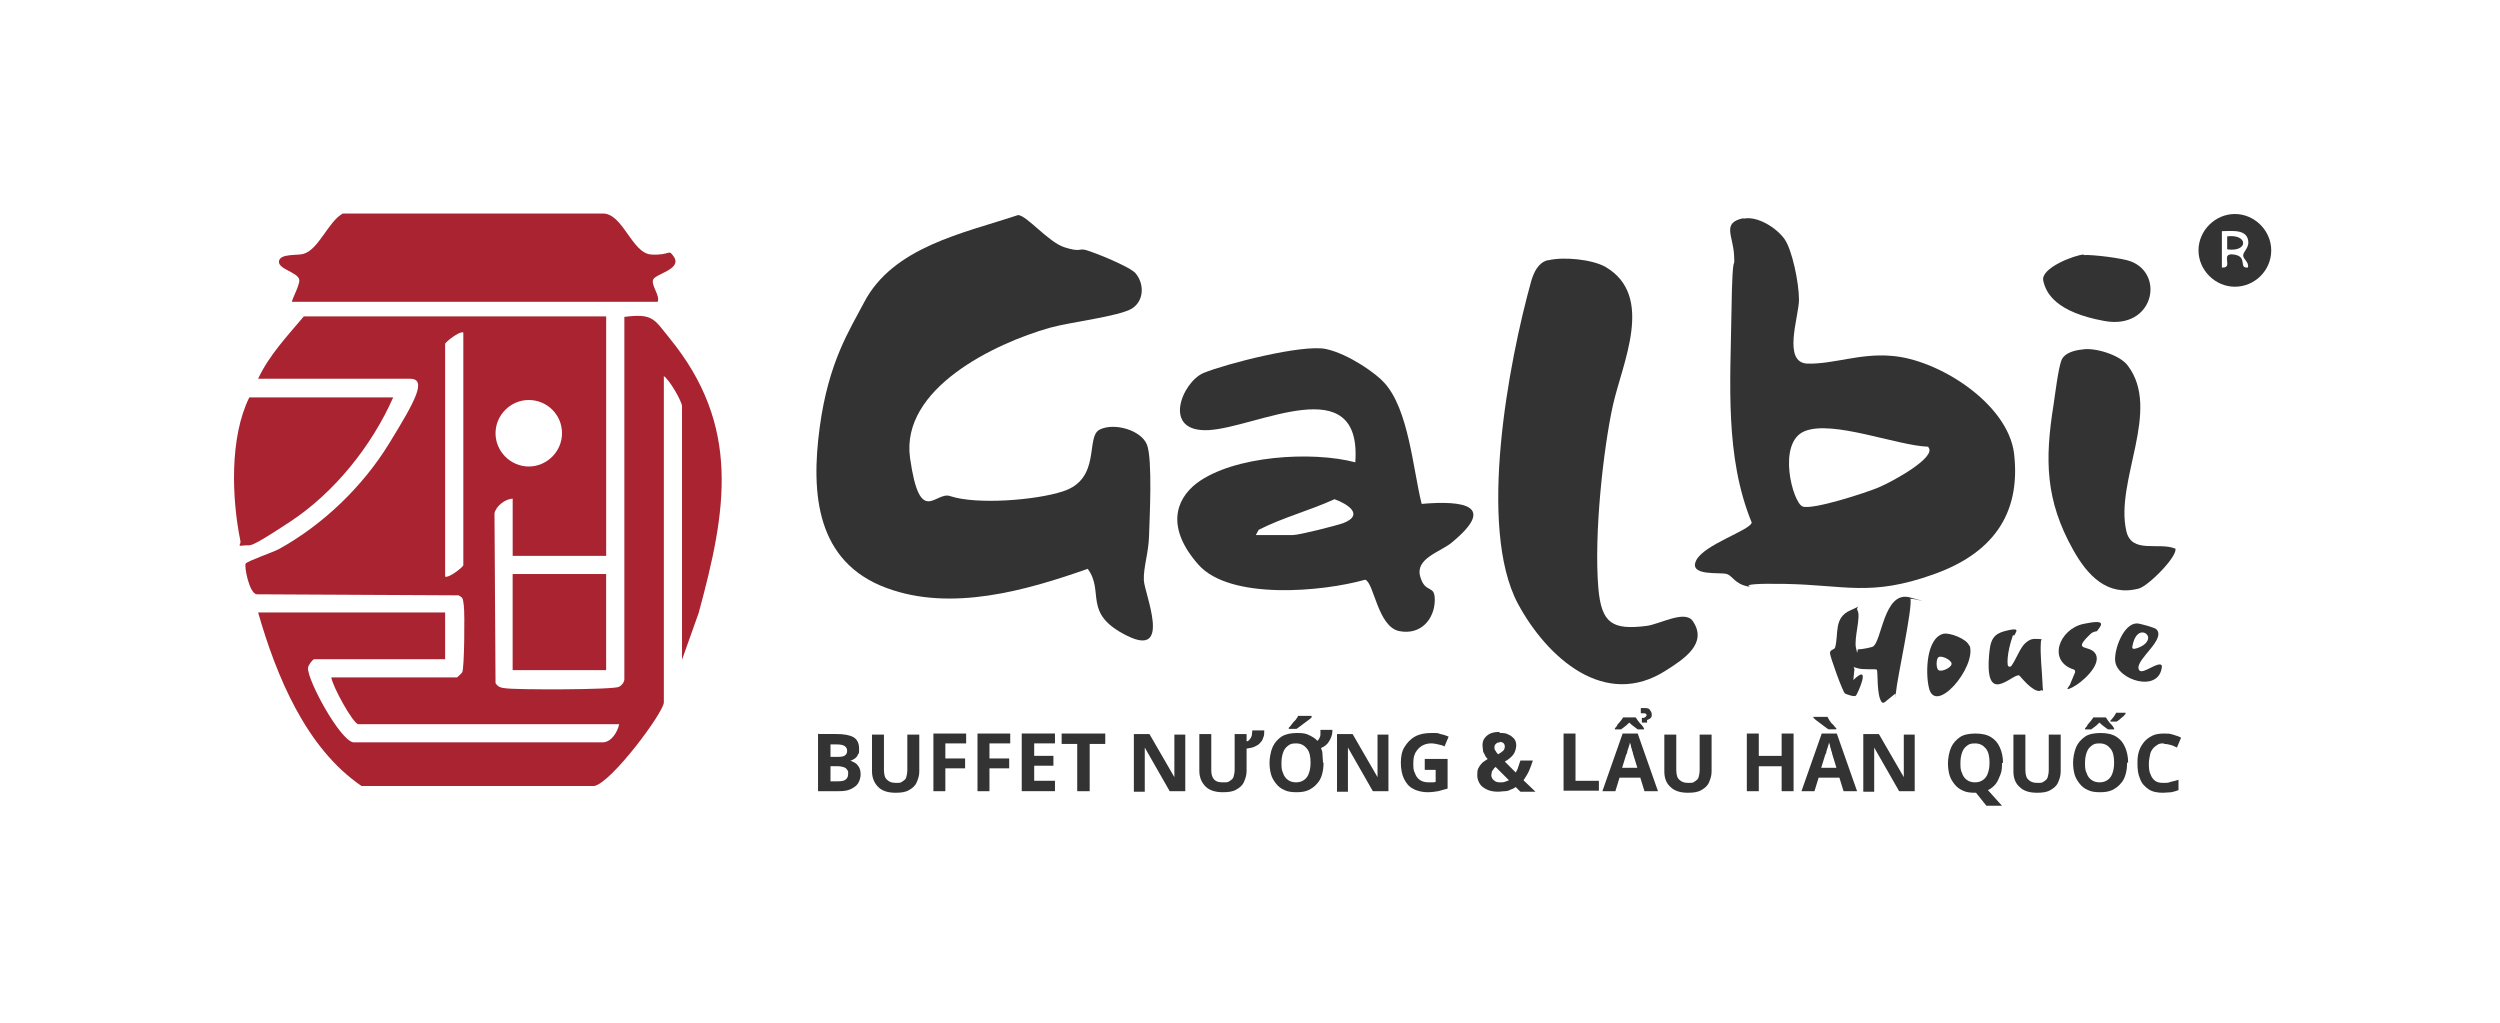
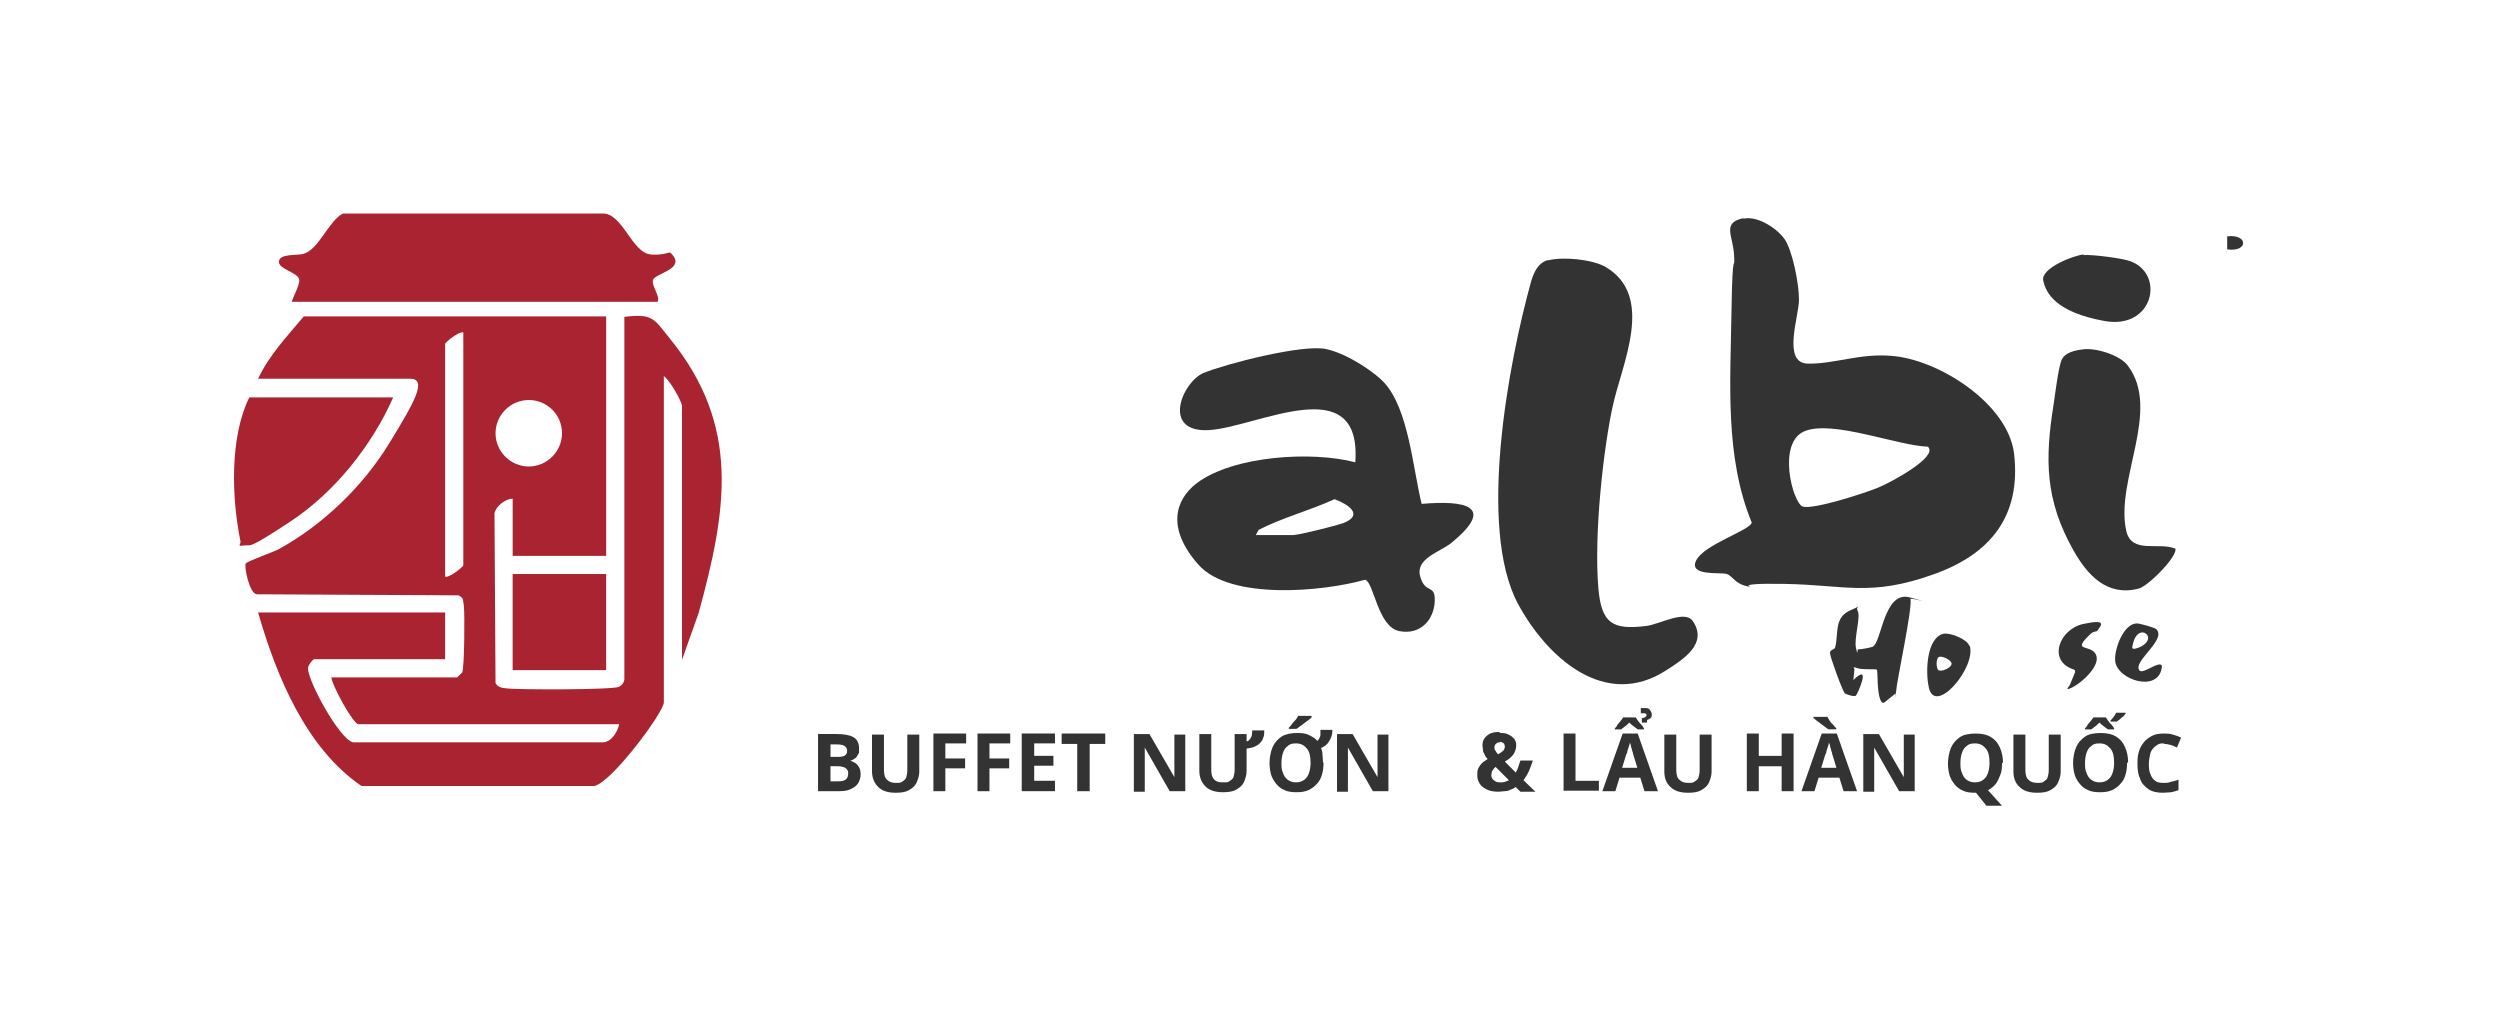
<svg xmlns="http://www.w3.org/2000/svg" width="171" height="70" viewBox="0 0 171 70" fill="none">
  <path d="M41.462 21.675V38.02H35.067V34.112C34.569 34.112 33.929 34.609 33.823 35.106L33.894 46.726C34.072 47.01 34.285 47.046 34.605 47.081C35.386 47.188 41.995 47.188 42.351 46.975C42.706 46.761 42.706 46.477 42.706 46.442V21.675C44.66 21.426 44.731 21.817 45.797 23.132C50.701 29.137 49.706 34.893 47.787 41.929L46.65 45.127V27.787C46.65 27.467 45.797 25.975 45.407 25.726V48.041C45.407 48.716 41.818 53.548 40.645 53.761H24.727C20.924 51.167 18.899 46.228 17.655 41.893H30.447V45.091H21.493C21.386 45.091 21.067 45.518 21.067 45.695C21.031 46.548 23.234 50.599 24.158 50.777H41.214C41.818 50.777 42.244 50.066 42.351 49.533H24.513C24.158 49.533 22.701 46.868 22.666 46.335H31.265C31.265 46.335 31.584 46.051 31.62 45.98C31.762 45.66 31.797 42 31.727 41.431C31.655 40.863 31.655 40.898 31.371 40.721L17.584 40.65C17.051 40.65 16.696 38.731 16.803 38.553C16.909 38.376 18.686 37.772 19.077 37.558C22.097 35.888 24.797 33.294 26.61 30.345C28.422 27.396 29.239 25.904 28.031 25.904H17.655C18.402 24.305 19.645 22.99 20.782 21.64H41.462V21.675ZM31.691 22.741C31.407 22.634 30.447 23.416 30.447 23.523V39.442C30.732 39.548 31.691 38.766 31.691 38.66V22.741ZM38.442 29.634C38.442 28.355 37.412 27.36 36.168 27.36C34.924 27.36 33.894 28.391 33.894 29.634C33.894 30.878 34.924 31.909 36.168 31.909C37.412 31.909 38.442 30.878 38.442 29.634Z" fill="#A92331" />
  <path d="M19.969 20.609C20.075 20.254 20.537 19.401 20.466 19.117C20.36 18.619 19.009 18.406 19.08 17.873C19.151 17.34 20.288 17.482 20.715 17.375C21.781 17.127 22.456 15.137 23.451 14.604H41.182C42.603 14.533 43.207 17.34 44.557 17.411C45.908 17.482 45.695 16.985 46.085 17.553C46.69 18.441 44.771 18.726 44.664 19.152C44.557 19.578 45.162 20.218 44.984 20.645H19.969V20.609Z" fill="#A92331" />
  <path d="M26.894 27.182C25.438 30.486 22.879 33.684 19.859 35.674C16.838 37.664 17.229 37.237 16.696 37.309C16.163 37.38 16.483 37.273 16.448 37.024C15.844 34.075 15.701 29.918 17.052 27.182H26.93H26.894Z" fill="#A92331" />
  <path d="M41.46 39.264H35.065V45.837H41.46V39.264Z" fill="#A92331" />
-   <path d="M77.67 18.689C78.274 19.399 78.274 20.572 77.421 21.105C76.569 21.638 73.193 22.029 71.807 22.42C68.041 23.486 61.574 26.577 62.249 31.338C62.924 36.1 63.99 33.577 64.985 33.932C66.797 34.536 70.848 34.217 72.696 33.612C75.361 32.76 74.224 29.882 75.219 29.384C76.213 28.887 78.061 29.42 78.452 30.415C78.843 31.41 78.63 35.496 78.594 36.668C78.559 37.841 78.203 38.8 78.239 39.689C78.274 40.577 80.193 45.019 77.102 43.491C74.01 41.963 75.574 40.506 74.401 38.907C70.173 40.399 65.056 41.856 60.65 40.222C55.818 38.445 55.462 33.755 56.066 29.242C56.67 24.729 58.127 22.562 59.087 20.714C61.076 16.877 65.909 15.953 69.64 14.709C70.244 14.745 71.701 16.557 72.802 16.912C73.904 17.267 73.797 16.983 74.224 17.09C74.899 17.267 77.315 18.262 77.67 18.689Z" fill="#333333" />
  <path d="M97.25 34.465C100.128 34.216 102.402 34.571 99.276 37.13C98.494 37.769 96.788 38.196 97.144 39.439C97.499 40.683 98.174 39.901 98.138 41.109C98.103 42.317 97.215 43.455 95.722 43.17C94.23 42.886 93.981 39.83 93.377 39.652C90.499 40.47 84.138 41.074 81.971 38.622C79.803 36.17 80.337 34.216 81.864 33.043C84.387 31.16 89.753 30.84 92.702 31.622C93.164 25.191 85.951 29.241 82.682 29.419C79.413 29.597 80.87 26.114 82.326 25.51C83.783 24.906 89.113 23.52 90.712 23.876C92.311 24.231 94.194 25.617 94.656 26.15C96.362 27.962 96.646 32.119 97.25 34.5V34.465ZM85.88 36.597H88.438C88.864 36.597 91.387 35.957 91.885 35.779C93.342 35.211 92.169 34.465 91.281 34.145C89.575 34.926 87.763 35.389 86.093 36.241L85.88 36.632V36.597Z" fill="#333333" />
  <path d="M105.919 17.801C106.914 17.552 108.903 17.73 109.827 18.263C113.203 20.253 110.964 24.837 110.325 27.715C109.685 30.593 109.01 36.527 109.33 40.258C109.543 42.639 110.289 43.101 112.599 42.816C113.523 42.71 115.264 41.679 115.797 42.496C116.827 44.024 115.157 45.09 113.985 45.837C109.792 48.573 105.812 44.984 103.822 41.288C101.051 36.065 103.183 24.801 104.746 19.187C104.924 18.618 105.208 17.979 105.848 17.801H105.919Z" fill="#333333" />
  <path d="M119.249 14.958C120.209 14.745 121.523 15.598 122.056 16.344C122.589 17.09 123.051 19.364 123.051 20.502C123.051 21.639 121.879 24.837 123.655 24.872C125.432 24.908 127.209 24.161 129.341 24.339C132.539 24.552 137.336 27.573 137.762 31.019C138.259 35.283 136.163 37.913 132.219 39.298C127.919 40.826 126.214 40.009 122.056 39.938C117.899 39.867 120.493 40.293 119.569 40.116C118.645 39.938 118.539 39.405 118.112 39.263C117.686 39.121 115.483 39.441 116.016 38.339C116.549 37.238 119.711 36.278 119.818 35.745C117.97 31.233 118.361 26.187 118.432 21.354C118.503 16.522 118.681 18.796 118.61 17.446C118.539 16.095 117.757 15.243 119.249 14.923V14.958ZM131.899 30.557C129.767 30.486 125.361 28.71 123.442 29.491C121.523 30.273 122.625 34.395 123.3 34.644C123.975 34.892 127.6 33.72 128.523 33.329C129.447 32.938 132.503 31.268 131.899 30.593V30.557Z" fill="#333333" />
  <path d="M148.778 37.486C149.063 37.948 146.966 40.08 146.291 40.258C144.123 40.826 142.773 39.334 141.814 37.628C139.895 34.217 139.86 31.445 140.464 27.679C140.57 26.968 140.783 25.227 140.997 24.659C141.21 24.09 142.027 23.948 142.382 23.912C143.235 23.735 145.012 24.268 145.545 25.014C147.854 28.07 144.656 32.867 145.438 36.313C145.794 37.912 147.641 37.059 148.778 37.521V37.486Z" fill="#333333" />
  <path d="M142.529 17.445C143.168 17.409 145.158 17.658 145.727 17.871C148.108 18.759 147.29 22.561 143.95 21.957C140.61 21.353 139.935 20.039 139.757 19.186C139.58 18.333 141.889 17.445 142.529 17.409V17.445Z" fill="#333333" />
-   <path d="M155.352 17.125C155.352 18.511 154.215 19.612 152.865 19.612C151.514 19.612 150.377 18.475 150.377 17.125C150.377 15.775 151.514 14.638 152.865 14.638C154.215 14.638 155.352 15.775 155.352 17.125ZM151.976 15.81V18.298C152.829 18.369 151.799 17.267 152.794 17.409C153.789 17.551 153.078 18.369 153.753 18.298C153.86 17.942 153.433 17.729 153.433 17.48C153.433 17.232 153.753 17.018 153.789 16.628C153.789 15.633 152.687 15.81 151.976 15.81Z" fill="#333333" />
  <path d="M152.339 17.055V16.166C153.796 15.989 153.796 17.268 152.339 17.055Z" fill="#333333" />
  <path d="M130.678 40.935C130.82 41.645 129.754 46.442 129.683 47.366C129.612 48.29 129.683 47.437 129.647 47.437L128.901 48.041C128.83 48.077 128.759 48.077 128.723 48.041C128.332 47.579 128.474 45.874 128.368 45.803C128.261 45.732 127.408 45.838 127.018 45.696C126.627 45.554 126.875 45.696 126.84 45.803L126.769 46.513C128.048 45.27 127.053 47.473 126.947 47.579C126.84 47.686 126.343 47.508 126.2 47.437C126.058 47.366 125.17 44.914 125.17 44.666C125.17 44.417 125.49 44.453 125.525 44.275C125.774 43.351 125.419 42.249 126.556 41.752C127.693 41.255 126.876 41.432 127.053 41.752C127.302 42.178 126.804 43.635 126.947 44.31C127.089 44.986 127.018 44.417 127.089 44.417C127.373 44.417 128.013 44.275 128.084 44.239C128.723 43.955 128.83 40.366 130.642 40.864C132.454 41.361 130.749 40.899 130.749 40.97L130.678 40.935Z" fill="#333333" />
-   <path d="M137.681 43.458C137.219 44.808 137.326 45.448 137.326 45.448C137.326 45.59 137.468 45.661 137.575 45.554C137.93 45.057 138.179 44.275 138.57 43.955C138.961 43.636 139.138 43.707 139.458 43.707C139.778 43.707 139.6 43.778 139.6 43.849C139.529 44.808 139.671 45.767 139.707 46.727C139.742 47.686 139.849 47.047 139.529 47.26C138.996 47.331 138.179 46.229 138.108 46.194C137.61 46.087 135.656 48.468 136.082 44.524C136.189 43.493 136.58 43.28 137.397 43.102C138.214 42.925 137.859 43.245 137.788 43.458H137.681Z" fill="#333333" />
  <path d="M134.694 44.169C134.552 43.707 133.344 43.245 132.918 43.351C131.745 43.671 131.71 46.016 131.923 46.976C132.314 49.037 135.192 45.661 134.73 44.169H134.694ZM132.598 45.839C132.42 45.732 132.42 45.057 132.598 44.95C132.811 44.808 133.522 45.164 133.486 45.412C133.486 45.661 132.811 45.981 132.598 45.839Z" fill="#333333" />
  <path d="M147.733 45.448C147.271 45.448 146.383 46.265 146.276 45.732C146.134 45.057 148.195 43.707 147.484 43.032C147.378 42.925 146.347 42.641 146.17 42.641C145.246 42.641 144.606 44.417 144.677 45.199C144.784 46.514 147.698 47.438 147.875 45.59C147.875 45.519 147.84 45.448 147.733 45.448ZM145.85 44.24C146.099 42.747 147.093 43.28 146.916 43.742C146.774 44.204 146.063 44.382 145.956 44.382C145.814 44.382 145.85 44.204 145.85 44.204V44.24Z" fill="#333333" />
  <path d="M143.431 43.172C143.431 43.172 143.147 43.208 143.005 43.35C141.619 44.665 143.005 44.025 143.36 44.771C143.716 45.518 142.401 46.69 141.761 47.01C141.122 47.33 141.548 46.939 141.584 46.832L141.939 45.98C141.939 45.908 141.939 45.837 141.868 45.802C140.02 45.233 140.838 43.03 142.508 42.675C144.178 42.32 143.716 42.782 143.431 43.172Z" fill="#333333" />
  <path d="M55.989 50.207H57.197C57.73 50.207 58.121 50.279 58.37 50.421C58.619 50.563 58.761 50.812 58.761 51.202C58.761 51.593 58.761 51.487 58.69 51.593C58.654 51.7 58.583 51.806 58.477 51.877C58.37 51.949 58.263 52.02 58.157 52.02C58.299 52.091 58.405 52.126 58.512 52.197C58.619 52.268 58.69 52.375 58.761 52.481C58.832 52.624 58.867 52.766 58.867 52.979C58.867 53.192 58.796 53.405 58.69 53.583C58.583 53.761 58.405 53.867 58.192 53.974C57.979 54.081 57.73 54.116 57.41 54.116H55.954V50.172L55.989 50.207ZM56.806 51.771H57.304C57.553 51.771 57.73 51.735 57.801 51.664C57.908 51.593 57.944 51.487 57.944 51.344C57.944 51.202 57.872 51.096 57.766 51.025C57.659 50.954 57.481 50.918 57.233 50.918H56.806V51.806V51.771ZM56.806 52.41V53.441H57.339C57.588 53.441 57.766 53.405 57.872 53.299C57.979 53.192 58.014 53.086 58.014 52.908C58.014 52.73 58.014 52.73 57.944 52.659C57.908 52.588 57.837 52.517 57.73 52.481C57.624 52.446 57.481 52.41 57.304 52.41H56.771H56.806Z" fill="#333333" />
  <path d="M62.879 50.209V52.767C62.879 53.052 62.807 53.265 62.701 53.514C62.594 53.762 62.417 53.904 62.168 54.047C61.919 54.189 61.635 54.224 61.244 54.224C60.711 54.224 60.32 54.082 60.071 53.833C59.823 53.585 59.645 53.229 59.645 52.767V50.245H60.462V52.661C60.462 52.981 60.533 53.229 60.675 53.336C60.818 53.478 60.995 53.549 61.279 53.549C61.564 53.549 61.599 53.549 61.742 53.443C61.884 53.336 61.955 53.3 61.99 53.158C62.026 53.016 62.061 52.874 62.061 52.661V50.245H62.879V50.209Z" fill="#333333" />
  <path d="M64.662 54.118H63.845V50.174H66.084V50.849H64.662V51.879H66.013V52.554H64.662V54.118Z" fill="#333333" />
  <path d="M67.679 54.118H66.861V50.174H69.1V50.849H67.679V51.879H69.029V52.554H67.679V54.118Z" fill="#333333" />
  <path d="M72.16 54.116H69.886V50.172H72.16V50.847H70.739V51.7H72.054V52.375H70.739V53.405H72.16V54.081V54.116Z" fill="#333333" />
  <path d="M74.499 54.118H73.682V50.885H72.616V50.174H75.6V50.885H74.534V54.118H74.499Z" fill="#333333" />
  <path d="M81.073 54.118H80.007L78.302 51.133C78.302 51.239 78.302 51.382 78.302 51.524C78.302 51.666 78.302 51.772 78.302 51.915C78.302 52.057 78.302 52.163 78.302 52.305V54.153H77.556V50.209H78.622L80.327 53.158C80.327 53.052 80.327 52.91 80.327 52.803C80.327 52.696 80.327 52.554 80.327 52.448C80.327 52.341 80.327 52.199 80.327 52.092V50.245H81.073V54.189V54.118Z" fill="#333333" />
  <path d="M85.267 50.209V50.706C85.374 50.706 85.445 50.635 85.48 50.564C85.552 50.493 85.587 50.422 85.623 50.315C85.623 50.209 85.658 50.102 85.658 49.96H86.475V50.031C86.475 50.173 86.475 50.315 86.404 50.457C86.369 50.6 86.298 50.706 86.191 50.813C86.12 50.919 85.978 50.99 85.836 51.062C85.694 51.133 85.516 51.168 85.267 51.204V52.731C85.267 53.016 85.196 53.229 85.09 53.478C84.983 53.727 84.805 53.869 84.556 54.011C84.308 54.153 84.023 54.188 83.633 54.188C83.1 54.188 82.709 54.046 82.46 53.797C82.211 53.549 82.034 53.194 82.034 52.731V50.209H82.851V52.696C82.851 52.98 82.922 53.194 83.064 53.336C83.206 53.478 83.384 53.513 83.668 53.513C83.953 53.513 83.988 53.513 84.13 53.407C84.237 53.336 84.343 53.264 84.379 53.122C84.414 52.98 84.45 52.838 84.45 52.66V50.209H85.267Z" fill="#333333" />
  <path d="M90.53 52.163C90.53 52.483 90.495 52.731 90.424 52.98C90.353 53.229 90.246 53.442 90.069 53.62C89.926 53.797 89.713 53.94 89.5 54.046C89.251 54.153 89.002 54.188 88.683 54.188C88.363 54.188 88.079 54.153 87.865 54.046C87.617 53.94 87.439 53.797 87.297 53.62C87.155 53.442 87.013 53.229 86.942 52.98C86.871 52.731 86.835 52.447 86.835 52.163C86.835 51.879 86.906 51.417 87.048 51.097C87.19 50.777 87.403 50.564 87.652 50.386C87.936 50.209 88.292 50.137 88.718 50.137C89.145 50.137 89.322 50.173 89.535 50.28C89.749 50.386 89.962 50.493 90.104 50.67C90.175 50.635 90.211 50.564 90.246 50.493C90.282 50.422 90.317 50.351 90.317 50.244C90.317 50.137 90.317 50.031 90.317 49.924H91.135V49.995C91.135 50.28 91.028 50.528 90.886 50.742C90.779 50.919 90.602 51.061 90.353 51.168C90.424 51.31 90.459 51.452 90.459 51.63C90.459 51.807 90.495 51.985 90.495 52.163H90.53ZM87.652 52.163C87.652 52.447 87.652 52.66 87.759 52.873C87.83 53.087 87.936 53.229 88.079 53.335C88.221 53.442 88.398 53.513 88.647 53.513C88.896 53.513 89.073 53.442 89.216 53.335C89.358 53.229 89.464 53.087 89.535 52.873C89.606 52.66 89.642 52.447 89.642 52.163C89.642 51.736 89.571 51.417 89.393 51.203C89.216 50.99 89.002 50.848 88.647 50.848C88.292 50.848 88.221 50.919 88.079 51.026C87.936 51.132 87.83 51.275 87.759 51.488C87.688 51.701 87.652 51.914 87.652 52.198V52.163ZM89.713 49V49.071C89.678 49.107 89.606 49.178 89.5 49.249C89.393 49.32 89.322 49.391 89.216 49.462C89.109 49.533 89.038 49.604 88.931 49.675C88.825 49.747 88.754 49.818 88.683 49.853H88.15V49.782C88.221 49.711 88.292 49.64 88.363 49.533C88.434 49.427 88.505 49.356 88.612 49.249C88.683 49.142 88.754 49.071 88.789 48.965H89.713V49Z" fill="#333333" />
  <path d="M94.969 54.118H93.903L92.198 51.133C92.198 51.239 92.198 51.382 92.198 51.524C92.198 51.666 92.198 51.772 92.198 51.915C92.198 52.057 92.198 52.163 92.198 52.305V54.153H91.452V50.209H92.518L94.223 53.158C94.223 53.052 94.223 52.91 94.223 52.803C94.223 52.696 94.223 52.554 94.223 52.448C94.223 52.341 94.223 52.199 94.223 52.092V50.245H94.969V54.189V54.118Z" fill="#333333" />
-   <path d="M97.453 51.913H99.016V53.939C98.803 54.01 98.59 54.045 98.377 54.116C98.163 54.152 97.915 54.188 97.63 54.188C97.346 54.188 96.92 54.116 96.636 53.939C96.351 53.797 96.174 53.548 96.032 53.264C95.889 52.979 95.818 52.589 95.818 52.162C95.818 51.736 95.889 51.38 96.067 51.096C96.245 50.812 96.458 50.563 96.778 50.385C97.098 50.208 97.453 50.137 97.915 50.137C98.377 50.137 98.341 50.137 98.519 50.208C98.732 50.243 98.91 50.314 99.087 50.385L98.803 51.061C98.697 50.989 98.554 50.954 98.377 50.918C98.235 50.883 98.057 50.847 97.879 50.847C97.63 50.847 97.417 50.918 97.24 51.025C97.062 51.132 96.92 51.309 96.813 51.487C96.707 51.7 96.671 51.913 96.671 52.198C96.671 52.482 96.671 52.695 96.778 52.873C96.849 53.086 96.955 53.228 97.097 53.335C97.24 53.441 97.453 53.512 97.702 53.512C97.95 53.512 97.915 53.512 97.986 53.512C98.057 53.512 98.128 53.512 98.199 53.477V52.66H97.453V51.949V51.913Z" fill="#333333" />
  <path d="M102.609 50.138C102.822 50.138 103 50.138 103.177 50.244C103.355 50.315 103.462 50.422 103.568 50.528C103.675 50.67 103.71 50.813 103.71 50.99C103.71 51.168 103.639 51.452 103.497 51.63C103.355 51.807 103.177 51.95 102.929 52.092L103.675 52.838C103.746 52.731 103.817 52.589 103.853 52.447C103.888 52.305 103.959 52.163 103.995 52.021H104.847C104.776 52.234 104.705 52.447 104.599 52.696C104.492 52.945 104.35 53.158 104.208 53.371L105.025 54.153H103.995L103.675 53.833C103.568 53.904 103.462 53.975 103.32 54.011C103.213 54.082 103.071 54.117 102.929 54.117C102.787 54.117 102.644 54.153 102.502 54.153C102.218 54.153 101.934 54.117 101.721 54.011C101.507 53.904 101.33 53.797 101.223 53.62C101.116 53.442 101.045 53.264 101.045 53.051C101.045 52.838 101.045 52.696 101.116 52.554C101.188 52.412 101.259 52.305 101.365 52.198C101.472 52.092 101.614 52.021 101.756 51.914C101.649 51.807 101.578 51.701 101.543 51.594C101.472 51.488 101.436 51.417 101.436 51.31C101.436 51.203 101.401 51.097 101.401 50.99C101.401 50.813 101.436 50.635 101.543 50.493C101.649 50.351 101.792 50.244 101.934 50.173C102.111 50.102 102.289 50.066 102.538 50.066L102.609 50.138ZM102.325 52.447C102.254 52.483 102.182 52.554 102.147 52.625C102.111 52.696 102.04 52.731 102.04 52.803C102.04 52.873 102.005 52.945 102.005 53.016C102.005 53.158 102.076 53.3 102.182 53.371C102.289 53.478 102.431 53.513 102.609 53.513C102.787 53.513 102.822 53.513 102.929 53.478C103.035 53.442 103.106 53.407 103.213 53.371L102.325 52.483V52.447ZM102.609 50.777C102.502 50.777 102.431 50.777 102.36 50.848C102.289 50.884 102.218 50.99 102.218 51.097C102.218 51.203 102.218 51.275 102.289 51.346C102.325 51.417 102.396 51.523 102.467 51.594C102.609 51.523 102.751 51.417 102.822 51.346C102.893 51.275 102.929 51.168 102.929 51.061C102.929 50.955 102.893 50.884 102.822 50.813C102.751 50.777 102.68 50.742 102.573 50.742L102.609 50.777Z" fill="#333333" />
  <path d="M106.948 54.118V50.174H107.765V53.407H109.364V54.083H106.948V54.118Z" fill="#333333" />
  <path d="M112.481 54.117L112.197 53.193H110.776L110.491 54.117H109.603L110.989 50.173H112.019L113.405 54.117H112.517H112.481ZM111.877 49.071C111.948 49.142 111.984 49.249 112.055 49.32C112.126 49.427 112.197 49.498 112.268 49.569C112.339 49.64 112.41 49.746 112.446 49.817V49.889H112.019C111.913 49.817 111.842 49.746 111.735 49.675C111.628 49.604 111.557 49.533 111.451 49.427C111.344 49.498 111.273 49.604 111.166 49.675C111.06 49.746 110.989 49.817 110.882 49.889H110.456V49.817C110.527 49.746 110.598 49.675 110.633 49.569C110.705 49.498 110.776 49.391 110.847 49.32C110.918 49.213 110.989 49.142 111.024 49.071H111.877ZM111.984 52.482L111.699 51.559C111.699 51.487 111.664 51.416 111.628 51.31C111.628 51.203 111.557 51.132 111.557 51.026C111.557 50.919 111.486 50.848 111.486 50.777C111.486 50.848 111.451 50.955 111.415 51.061C111.38 51.168 111.344 51.274 111.309 51.381C111.309 51.487 111.273 51.559 111.238 51.594L110.953 52.518H111.984V52.482ZM112.446 48.432C112.623 48.432 112.765 48.432 112.837 48.538C112.908 48.645 112.979 48.716 112.979 48.858C112.979 49 112.979 49.036 112.908 49.107C112.837 49.178 112.765 49.213 112.659 49.249V49.427H112.304V49.107C112.41 49.107 112.481 49.107 112.552 49.036C112.623 48.965 112.623 48.965 112.623 48.929C112.623 48.894 112.623 48.858 112.588 48.822C112.588 48.822 112.517 48.787 112.41 48.787C112.304 48.787 112.339 48.787 112.304 48.787C112.268 48.787 112.232 48.787 112.232 48.787V48.432C112.232 48.432 112.268 48.432 112.339 48.432C112.375 48.432 112.446 48.432 112.481 48.432H112.446Z" fill="#333333" />
  <path d="M117.073 50.209V52.767C117.073 53.052 117.002 53.265 116.896 53.514C116.789 53.762 116.611 53.904 116.363 54.047C116.114 54.189 115.83 54.224 115.439 54.224C114.906 54.224 114.515 54.082 114.266 53.833C113.982 53.585 113.84 53.229 113.84 52.767V50.245H114.657V52.661C114.657 52.981 114.728 53.229 114.87 53.336C115.012 53.478 115.19 53.549 115.474 53.549C115.759 53.549 115.794 53.549 115.936 53.443C116.043 53.371 116.149 53.3 116.185 53.158C116.221 53.016 116.256 52.874 116.256 52.661V50.245H117.073V50.209Z" fill="#333333" />
  <path d="M122.681 54.118H121.864V52.412H120.301V54.118H119.483V50.174H120.301V51.702H121.864V50.174H122.681V54.118Z" fill="#333333" />
  <path d="M126.099 54.117L125.815 53.193H124.394L124.11 54.117H123.221L124.607 50.173H125.637L127.023 54.117H126.135H126.099ZM124.962 49C125.033 49.071 125.069 49.178 125.14 49.284C125.211 49.391 125.282 49.498 125.389 49.569C125.46 49.675 125.531 49.746 125.602 49.817V49.888H125.069C124.998 49.853 124.927 49.782 124.82 49.711C124.714 49.64 124.643 49.569 124.536 49.498C124.429 49.426 124.358 49.355 124.252 49.284C124.145 49.213 124.11 49.142 124.038 49.107V49.035H124.962V49ZM125.602 52.482L125.318 51.558C125.318 51.487 125.282 51.416 125.247 51.31C125.247 51.203 125.176 51.132 125.176 51.025C125.176 50.919 125.104 50.848 125.104 50.777C125.104 50.848 125.069 50.954 125.033 51.061C124.998 51.167 124.962 51.274 124.927 51.381C124.927 51.487 124.891 51.558 124.856 51.594L124.571 52.518H125.602V52.482Z" fill="#333333" />
  <path d="M130.966 54.118H129.901L128.195 51.133C128.195 51.239 128.195 51.382 128.195 51.524C128.195 51.666 128.195 51.772 128.195 51.915C128.195 52.057 128.195 52.163 128.195 52.305V54.153H127.449V50.209H128.515L130.22 53.158C130.22 53.052 130.22 52.91 130.22 52.803C130.22 52.696 130.22 52.554 130.22 52.448C130.22 52.341 130.22 52.199 130.22 52.092V50.245H130.966V54.189V54.118Z" fill="#333333" />
  <path d="M136.936 52.164C136.936 52.448 136.936 52.732 136.829 52.981C136.722 53.23 136.651 53.443 136.509 53.62C136.367 53.798 136.189 53.94 135.976 54.047L136.936 55.113H135.87L135.159 54.225H135.088C134.768 54.225 134.484 54.189 134.271 54.083C134.022 53.976 133.844 53.834 133.702 53.656C133.56 53.478 133.418 53.265 133.347 53.017C133.276 52.768 133.24 52.483 133.24 52.199C133.24 51.915 133.311 51.453 133.453 51.133C133.596 50.813 133.809 50.6 134.057 50.423C134.306 50.245 134.697 50.174 135.123 50.174C135.55 50.174 135.905 50.245 136.189 50.423C136.474 50.6 136.651 50.813 136.794 51.133C136.936 51.453 137.007 51.808 137.007 52.199L136.936 52.164ZM134.093 52.164C134.093 52.448 134.093 52.661 134.2 52.874C134.271 53.087 134.377 53.23 134.519 53.336C134.662 53.443 134.839 53.514 135.088 53.514C135.337 53.514 135.514 53.443 135.656 53.336C135.799 53.23 135.905 53.087 135.976 52.874C136.047 52.661 136.083 52.448 136.083 52.164C136.083 51.737 136.012 51.417 135.834 51.204C135.656 50.991 135.443 50.849 135.088 50.849C134.733 50.849 134.662 50.92 134.519 51.027C134.377 51.133 134.271 51.275 134.2 51.489C134.129 51.702 134.093 51.915 134.093 52.199V52.164Z" fill="#333333" />
  <path d="M140.952 50.209V52.767C140.952 53.052 140.881 53.265 140.774 53.514C140.668 53.762 140.49 53.904 140.241 54.047C139.992 54.189 139.708 54.224 139.317 54.224C138.784 54.224 138.393 54.082 138.145 53.833C137.86 53.585 137.718 53.229 137.718 52.767V50.245H138.536V52.661C138.536 52.981 138.607 53.229 138.749 53.336C138.891 53.478 139.069 53.549 139.353 53.549C139.637 53.549 139.673 53.549 139.815 53.443C139.921 53.371 140.028 53.3 140.063 53.158C140.099 53.016 140.135 52.874 140.135 52.661V50.245H140.952V50.209Z" fill="#333333" />
  <path d="M145.493 52.163C145.493 52.483 145.458 52.732 145.387 52.98C145.316 53.229 145.209 53.442 145.031 53.62C144.889 53.798 144.676 53.94 144.463 54.046C144.214 54.153 143.965 54.188 143.646 54.188C143.326 54.188 143.042 54.153 142.828 54.046C142.58 53.94 142.402 53.798 142.26 53.62C142.118 53.442 141.976 53.229 141.904 52.98C141.833 52.732 141.798 52.447 141.798 52.163C141.798 51.879 141.869 51.417 142.011 51.097C142.153 50.777 142.366 50.564 142.615 50.386C142.864 50.209 143.255 50.138 143.681 50.138C144.108 50.138 144.463 50.209 144.747 50.386C145.031 50.564 145.209 50.777 145.351 51.097C145.493 51.417 145.564 51.772 145.564 52.163H145.493ZM144.605 49.889H144.179C144.072 49.818 144.001 49.747 143.894 49.676C143.788 49.605 143.717 49.534 143.61 49.427C143.503 49.498 143.432 49.605 143.326 49.676C143.219 49.747 143.148 49.818 143.042 49.889H142.615V49.818C142.686 49.747 142.757 49.676 142.793 49.569C142.864 49.498 142.935 49.392 143.006 49.321C143.077 49.214 143.148 49.143 143.184 49.072H144.036C144.108 49.143 144.143 49.249 144.214 49.321C144.285 49.427 144.356 49.498 144.427 49.569C144.498 49.64 144.569 49.747 144.605 49.818V49.889ZM142.615 52.163C142.615 52.447 142.615 52.661 142.722 52.874C142.793 53.087 142.899 53.229 143.042 53.336C143.184 53.442 143.361 53.513 143.61 53.513C143.859 53.513 144.036 53.442 144.179 53.336C144.321 53.229 144.427 53.087 144.498 52.874C144.569 52.661 144.605 52.447 144.605 52.163C144.605 51.737 144.534 51.417 144.356 51.204C144.179 50.99 143.965 50.848 143.61 50.848C143.255 50.848 143.184 50.919 143.042 51.026C142.899 51.133 142.793 51.275 142.722 51.488C142.651 51.701 142.615 51.914 142.615 52.199V52.163ZM144.356 49.285C144.427 49.214 144.498 49.143 144.569 49.036C144.64 48.965 144.676 48.859 144.747 48.752H145.387V48.823C145.316 48.93 145.209 49.036 145.102 49.107C144.996 49.214 144.889 49.285 144.783 49.356H144.356V49.285Z" fill="#333333" />
  <path d="M147.978 50.849C147.836 50.849 147.694 50.849 147.552 50.956C147.445 51.027 147.339 51.098 147.232 51.24C147.126 51.382 147.09 51.489 147.054 51.666C147.019 51.844 146.983 52.022 146.983 52.235C146.983 52.448 146.983 52.732 147.09 52.945C147.161 53.159 147.268 53.301 147.41 53.407C147.552 53.514 147.73 53.55 147.978 53.55C148.227 53.55 148.298 53.55 148.476 53.478C148.653 53.443 148.796 53.407 149.009 53.336V54.047C148.831 54.118 148.653 54.154 148.511 54.189C148.334 54.189 148.156 54.225 147.943 54.225C147.552 54.225 147.197 54.154 146.948 53.976C146.699 53.798 146.486 53.585 146.379 53.265C146.237 52.945 146.202 52.626 146.202 52.199C146.202 51.773 146.237 51.631 146.308 51.382C146.379 51.133 146.521 50.92 146.664 50.742C146.806 50.565 147.019 50.423 147.232 50.316C147.445 50.209 147.73 50.174 148.014 50.174C148.298 50.174 148.405 50.174 148.618 50.245C148.831 50.316 149.009 50.352 149.186 50.458L148.902 51.133C148.76 51.062 148.618 50.991 148.476 50.956C148.334 50.92 148.192 50.885 148.049 50.885L147.978 50.849Z" fill="#333333" />
</svg>